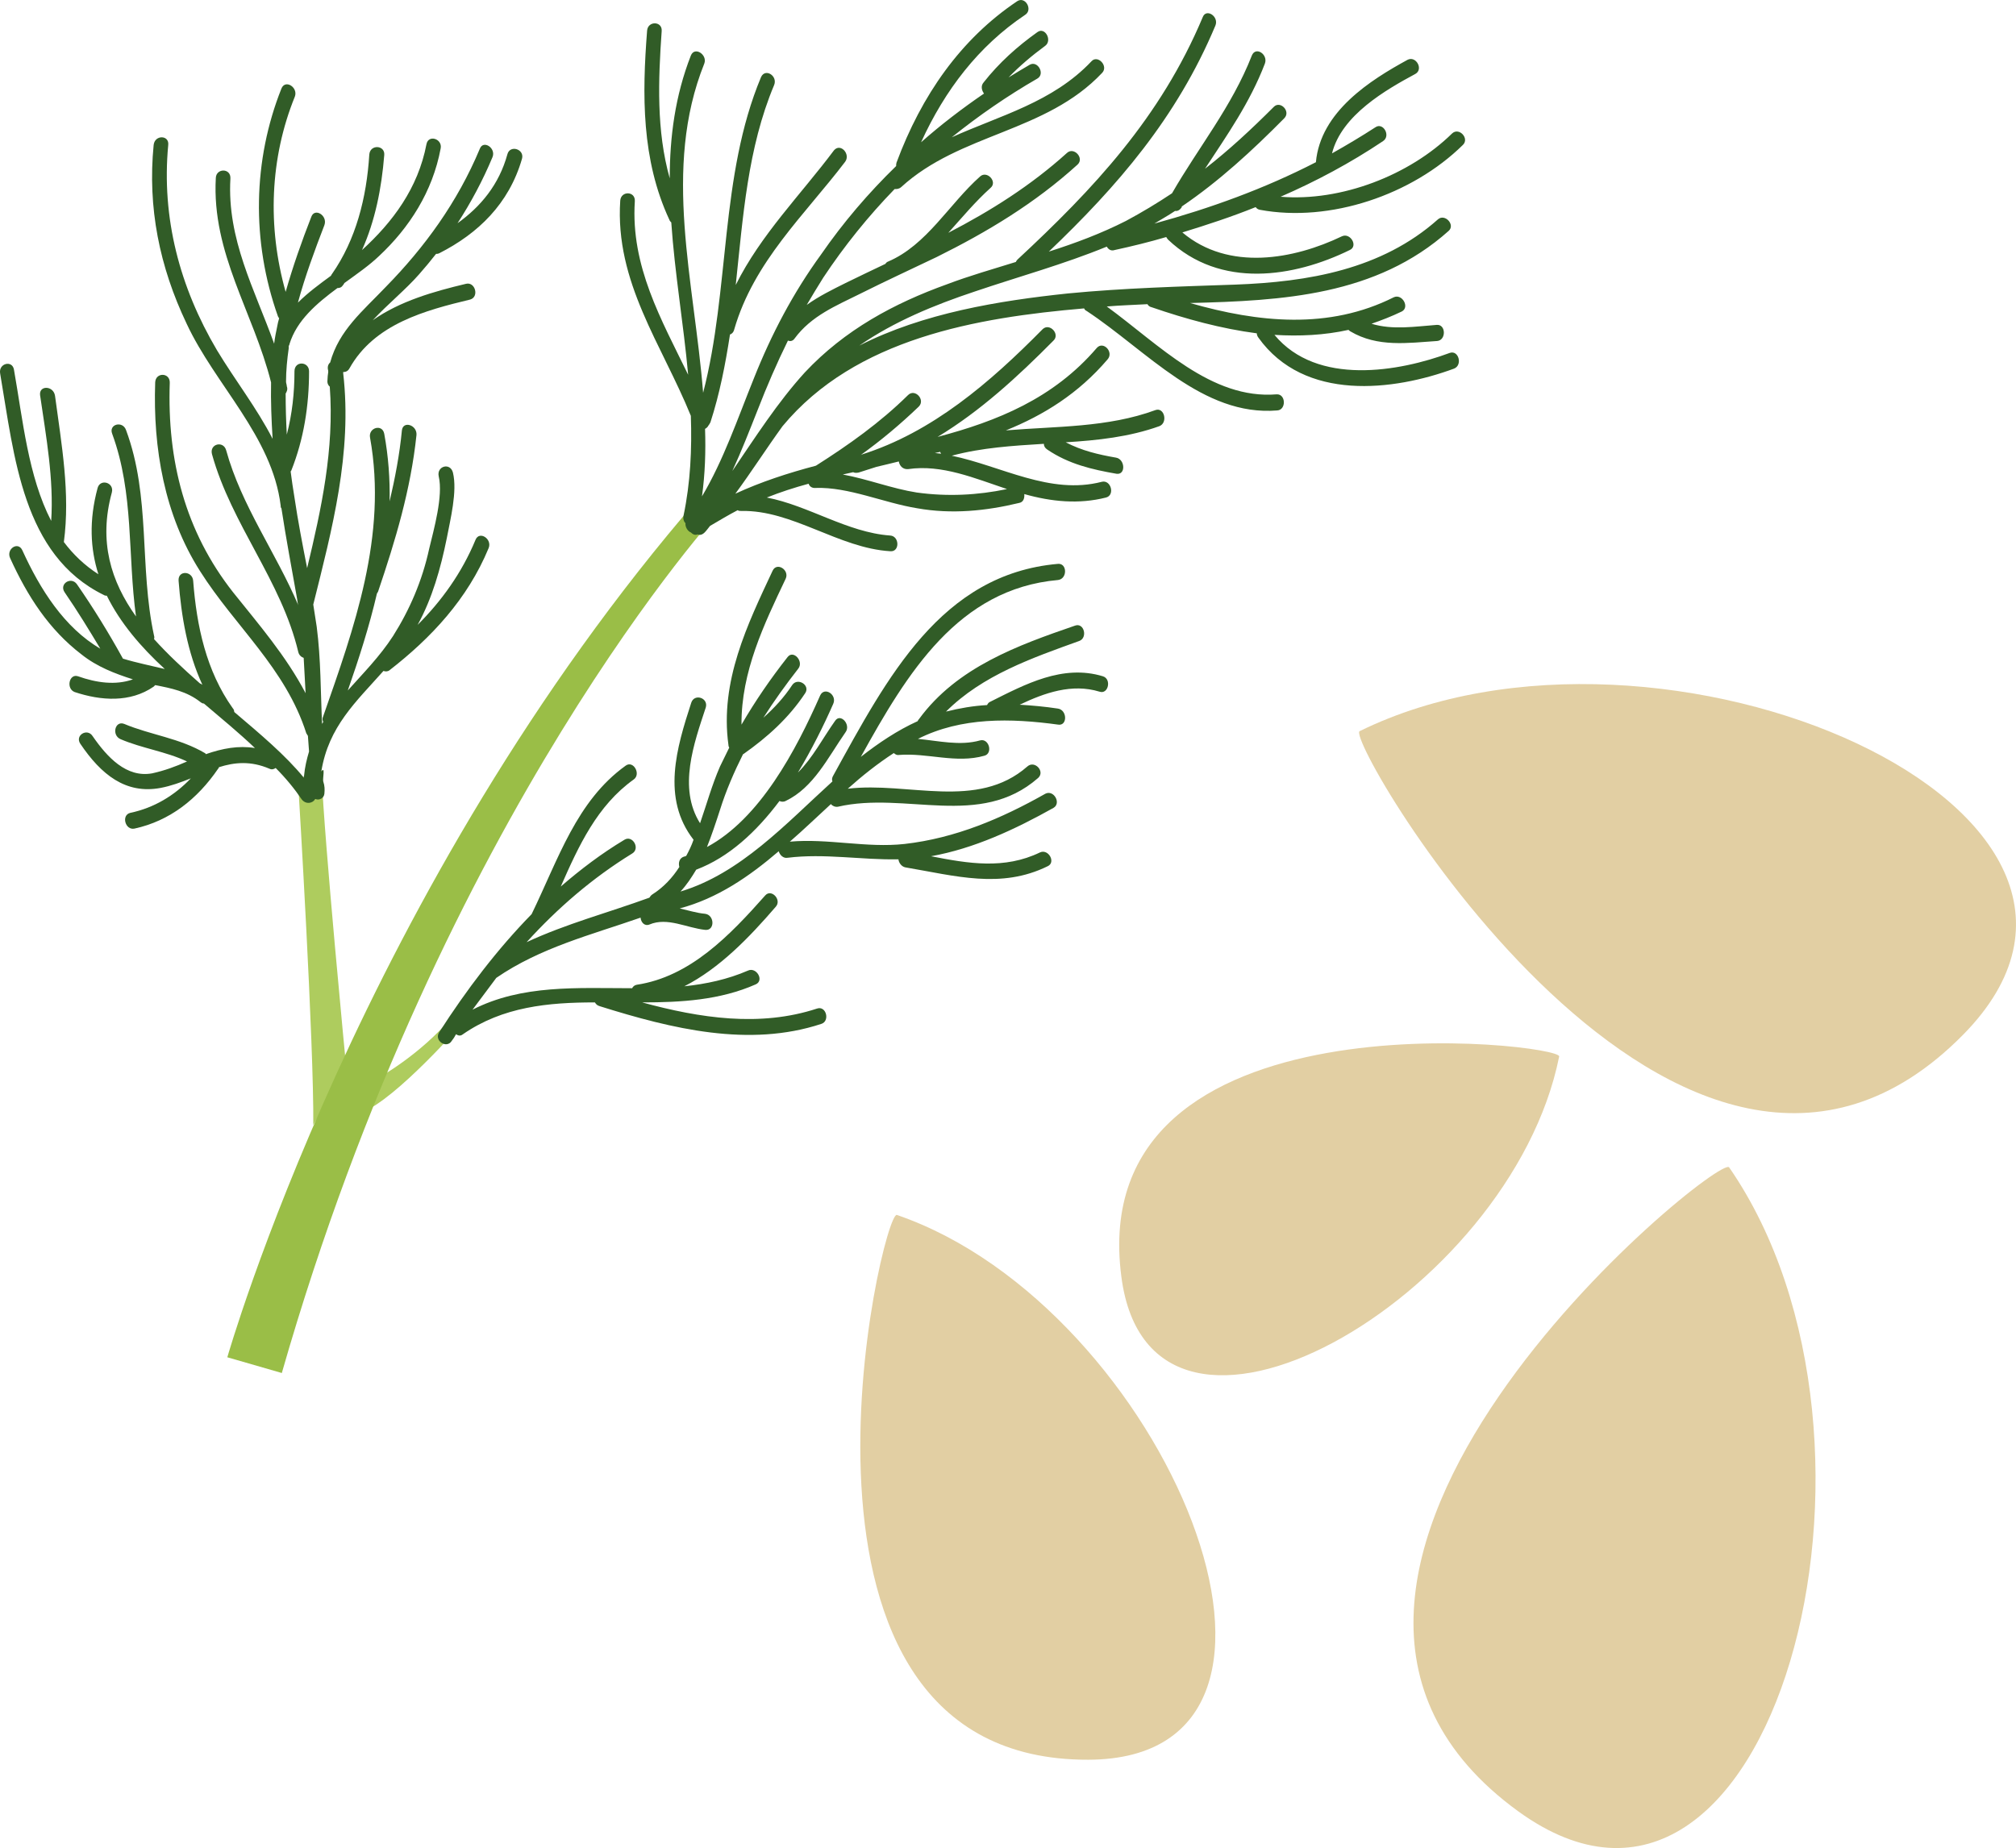
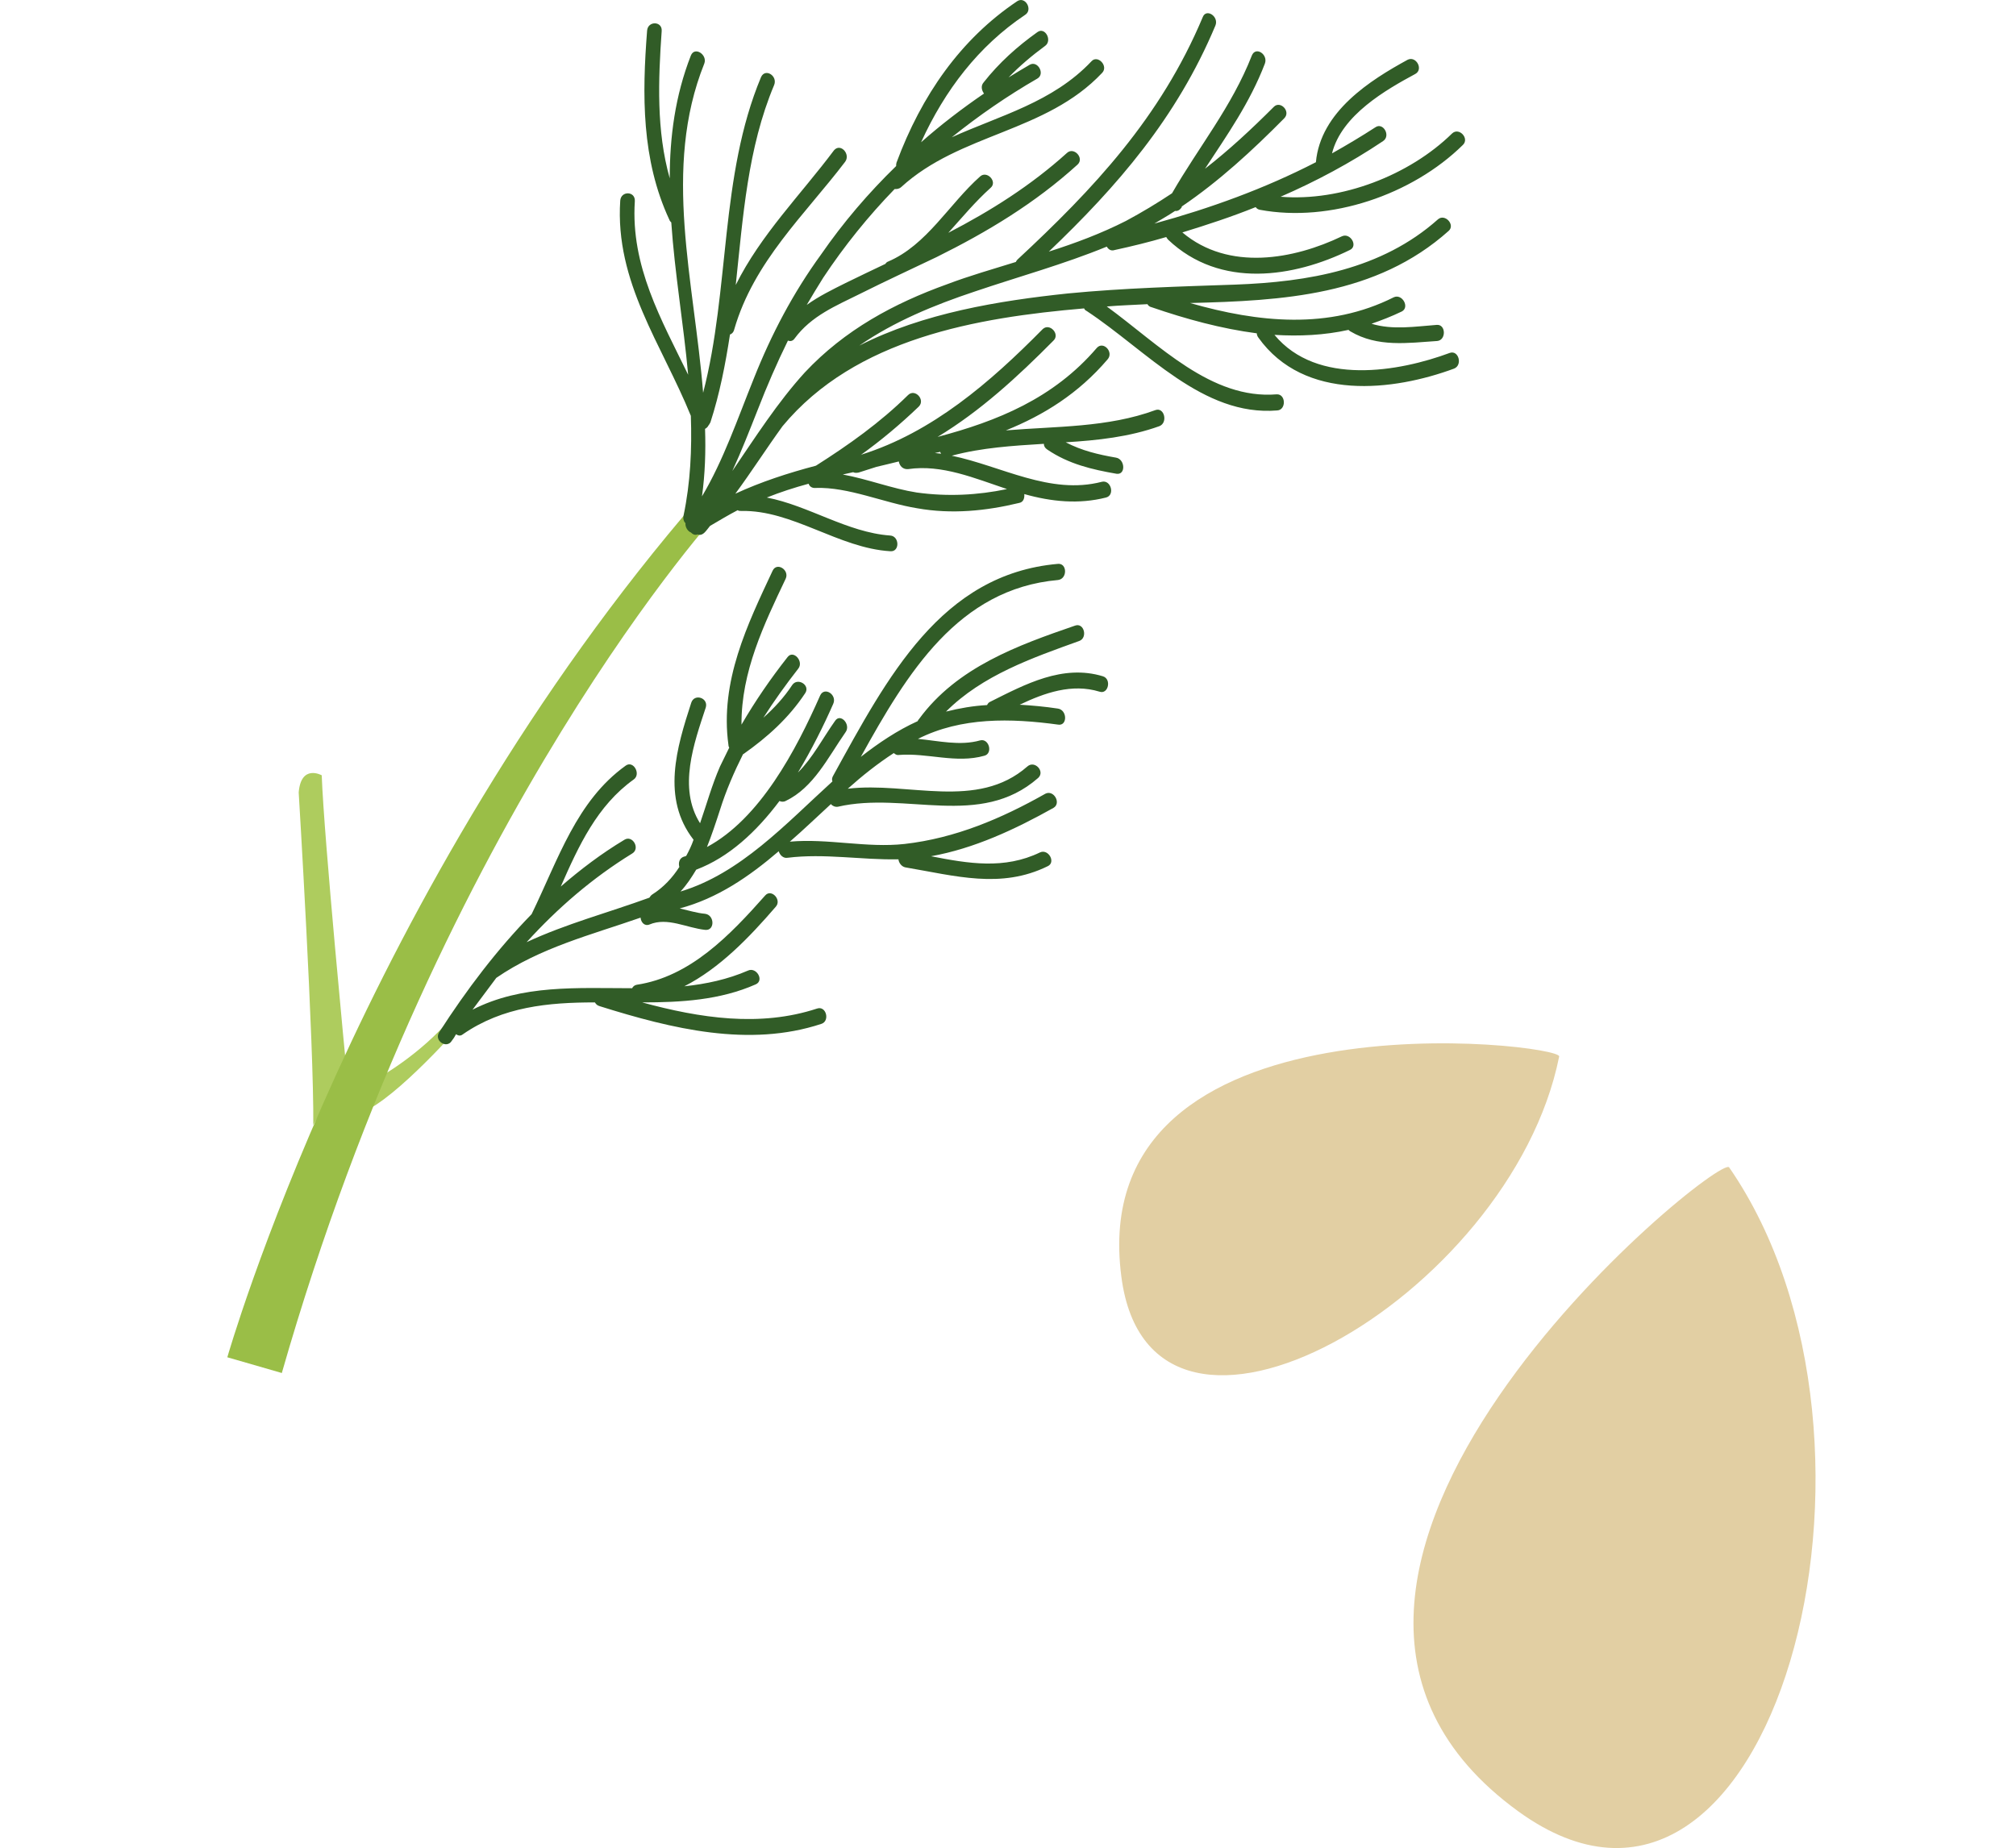
<svg xmlns="http://www.w3.org/2000/svg" id="svg31" viewBox="0 0 5254.043 4816.991" style="clip-rule:evenodd;fill-rule:evenodd;image-rendering:optimizeQuality;shape-rendering:geometricPrecision;text-rendering:geometricPrecision" version="1.1" height="48.17mm" width="52.54mm" xml:space="preserve">
  <defs id="defs4">
    <style id="style2" type="text/css">
   
    .fil2 {fill:#315C27;fill-rule:nonzero}
    .fil1 {fill:#9ABE47;fill-rule:nonzero}
    .fil0 {fill:#AECC5E;fill-rule:nonzero}
    .fil3 {fill:#E2CFA3;fill-rule:nonzero}
   
  </style>
  </defs>
  <g transform="translate(-7774.536,-11873.214)" id="Vrstva_x0020_1">
    <g id="_373280360">
      <path style="fill:#aecc5e;fill-rule:nonzero" id="path7" d="m 8677,14657 c 0,0 -58,-598 -64,-763 0,0 -54,-30 -60,45 0,0 40,657 38,867 z" class="fil0" />
      <path style="fill:#aecc5e;fill-rule:nonzero" id="path9" d="m 8755,14686 c 0,0 115,-62 199,-164 l 25,19 c 0,0 -171,196 -260,231 z" class="fil0" />
      <path style="fill:#9abe47;fill-rule:nonzero" id="path11" d="m 8367,15411 c 0,0 349,-1224 1230,-2241 l 55,33 c 0,0 -724,787 -1143,2249 z" class="fil1" />
      <path style="fill:#315c27;fill-rule:nonzero" id="path13" d="m 10211,13054 c 5,-1 9,-2 14,-3 0,2 2,4 2,5 -4,-1 -10,-1 -16,-2 z m -240,56 c 9,-2 18,-4 27,-6 4,2 8,2 14,1 16,-5 32,-10 47,-15 20,-5 39,-9 58,-14 2,12 11,21 24,20 88,-13 174,24 258,52 -77,16 -155,20 -235,9 -64,-10 -128,-35 -193,-47 z m 1588,-889 c -111,109 -289,178 -447,165 92,-40 182,-88 267,-145 21,-14 0,-50 -20,-36 -37,24 -74,46 -113,68 25,-100 141,-166 217,-207 22,-12 2,-48 -20,-37 -97,53 -227,135 -239,267 -134,69 -275,120 -421,160 18,-11 36,-21 54,-33 6,1 12,-2 17,-9 0,-1 0,-2 1,-3 96,-65 184,-146 266,-229 19,-18 -10,-48 -27,-30 -58,58 -116,112 -179,161 57,-87 117,-172 156,-274 9,-24 -24,-46 -34,-21 -52,133 -139,239 -208,359 -39,26 -79,50 -120,72 -65,33 -132,58 -201,80 178,-170 333,-348 434,-589 10,-24 -24,-46 -33,-22 -110,262 -285,448 -483,632 -2,2 -3,4 -4,6 -61,19 -121,36 -179,58 -139,50 -267,119 -371,230 -71,78 -129,169 -189,257 24,-52 45,-106 66,-159 24,-62 50,-122 79,-181 5,2 12,2 17,-5 44,-60 109,-86 171,-117 66,-33 133,-64 200,-96 131,-65 256,-140 367,-241 18,-17 -10,-47 -28,-30 -94,85 -199,151 -309,208 36,-40 70,-81 110,-117 19,-16 -9,-46 -27,-30 -81,72 -139,179 -240,222 -3,1 -5,3 -7,6 -34,16 -69,33 -104,50 -34,17 -69,34 -101,57 14,-24 28,-47 43,-71 55,-83 118,-161 186,-231 6,0 11,0 17,-5 154,-141 377,-142 524,-298 17,-18 -12,-48 -28,-30 -101,107 -238,141 -364,198 71,-57 145,-108 223,-153 21,-12 1,-48 -20,-36 -19,11 -37,22 -55,33 29,-30 61,-57 95,-82 20,-14 0,-51 -20,-36 -52,37 -100,80 -140,131 -8,9 -5,21 1,29 -57,39 -112,81 -164,127 62,-136 150,-251 271,-332 21,-13 1,-49 -20,-36 -148,99 -250,246 -315,421 -1,3 -1,6 -1,9 -72,70 -138,147 -196,231 -72,99 -129,207 -175,323 -42,104 -79,213 -135,307 8,-58 10,-117 8,-176 4,-2 7,-5 9,-9 2,-2 3,-5 5,-8 24,-74 39,-151 51,-229 4,-1 9,-5 11,-13 51,-177 184,-299 289,-437 15,-20 -12,-50 -29,-30 -86,115 -191,220 -256,351 19,-178 31,-357 100,-521 10,-24 -23,-45 -34,-21 -108,258 -81,553 -151,823 -23,-290 -107,-584 3,-858 9,-23 -25,-46 -35,-21 -41,105 -55,212 -55,320 -35,-124 -30,-256 -21,-384 2,-26 -36,-27 -38,-1 -13,167 -15,336 58,493 1,3 3,5 5,7 9,132 32,265 44,397 -70,-144 -150,-283 -139,-452 2,-27 -36,-28 -38,-2 -14,213 108,374 184,561 3,87 -1,174 -19,260 -2,9 1,16 5,20 -1,10 6,21 14,24 5,5 11,8 18,5 5,3 12,1 18,-5 5,-5 9,-11 14,-17 24,-14 47,-28 72,-41 3,2 5,2 9,2 134,-3 254,97 389,105 25,2 24,-40 -1,-41 -111,-8 -212,-78 -321,-99 35,-14 72,-26 109,-36 2,7 9,12 18,11 86,-3 178,39 265,53 90,16 179,7 266,-14 11,-2 14,-13 13,-23 71,20 142,27 213,9 24,-6 13,-47 -11,-41 -135,35 -261,-41 -391,-68 78,-21 159,-26 240,-31 0,6 3,11 9,15 56,38 117,52 180,63 25,4 23,-38 -1,-42 -46,-8 -89,-18 -131,-40 83,-5 166,-14 244,-42 23,-9 13,-50 -10,-42 -125,46 -259,42 -390,53 99,-40 189,-96 265,-185 17,-19 -11,-49 -28,-30 -113,132 -260,191 -415,232 111,-67 209,-157 302,-251 18,-17 -10,-47 -28,-30 -138,140 -288,269 -472,327 -1,1 -2,1 -2,1 53,-38 103,-80 151,-126 18,-18 -10,-48 -28,-30 -73,72 -155,130 -240,184 -72,19 -143,42 -210,73 42,-57 81,-118 123,-176 190,-229 506,-283 786,-307 1,3 3,5 7,7 156,103 302,275 496,259 24,-1 23,-43 -1,-42 -171,14 -306,-129 -443,-229 35,-3 71,-4 106,-6 2,4 6,7 11,8 90,31 182,56 274,68 0,3 1,7 4,11 120,168 353,139 510,81 23,-9 12,-49 -11,-41 -132,49 -346,87 -457,-47 65,4 130,1 193,-13 2,2 3,3 5,4 71,42 150,30 226,25 24,-2 23,-44 -1,-42 -55,4 -115,14 -170,-3 26,-9 52,-19 79,-32 21,-11 1,-47 -21,-37 -169,85 -353,66 -531,15 241,-6 485,-19 674,-188 18,-16 -10,-46 -28,-30 -147,131 -339,163 -528,170 -145,5 -291,9 -436,23 -180,19 -377,51 -544,136 91,-63 196,-106 301,-141 115,-39 232,-71 344,-117 4,7 11,12 20,9 46,-10 91,-21 135,-34 1,2 3,5 5,7 136,129 328,98 473,27 23,-10 2,-46 -20,-36 -125,60 -295,92 -416,-10 65,-20 129,-41 191,-66 3,4 6,6 11,7 183,34 397,-39 529,-169 18,-17 -10,-47 -28,-30 z" class="fil2" />
-       <path style="fill:#315c27;fill-rule:nonzero" id="path15" d="m 9097,12275 c -22,80 -70,137 -130,180 35,-54 66,-112 91,-172 10,-24 -24,-46 -33,-22 -58,139 -144,257 -245,360 -60,63 -122,113 -145,197 -4,3 -7,9 -6,17 1,3 1,6 1,8 -1,7 -2,14 -2,21 -1,8 2,14 6,17 12,163 -22,319 -59,473 -12,-61 -24,-123 -33,-184 -4,-23 -7,-46 -10,-68 1,-1 1,-1 2,-3 32,-81 46,-167 46,-258 0,-26 -38,-28 -38,0 0,56 -6,111 -20,165 -2,-36 -3,-72 -3,-107 3,-5 6,-11 3,-19 0,-4 -2,-8 -2,-12 0,-29 3,-59 7,-87 0,-2 0,-5 0,-6 1,-2 2,-3 2,-5 19,-62 71,-106 125,-146 5,0 10,-1 14,-7 2,-2 3,-4 4,-6 33,-24 65,-46 91,-71 78,-73 139,-167 160,-280 5,-25 -32,-37 -37,-11 -22,115 -88,203 -168,276 34,-76 51,-160 58,-248 2,-26 -37,-28 -39,-1 -7,113 -35,222 -97,311 -1,1 -2,3 -3,5 -30,22 -60,44 -86,70 19,-70 44,-137 69,-202 9,-25 -25,-46 -34,-22 -25,64 -48,129 -67,196 -48,-170 -41,-349 24,-509 9,-24 -25,-46 -35,-21 -74,186 -79,397 -9,594 1,2 2,3 3,5 -2,7 -4,14 -5,21 -3,14 -6,29 -8,45 -51,-142 -123,-272 -114,-430 2,-28 -37,-28 -38,-2 -11,197 98,350 144,533 -1,49 1,98 4,147 -41,-80 -98,-153 -145,-231 -97,-164 -145,-345 -127,-535 3,-26 -35,-27 -38,0 -16,163 15,317 86,466 74,159 223,294 245,474 0,3 0,5 2,7 12,79 27,158 41,237 1,5 1,11 3,16 -58,-137 -148,-259 -188,-404 -7,-26 -44,-17 -37,10 51,184 181,330 225,516 2,8 8,13 14,15 2,30 3,61 5,92 -51,-97 -121,-178 -189,-263 -125,-159 -172,-343 -165,-546 1,-27 -37,-28 -38,-1 -6,171 24,346 117,492 91,144 223,253 277,423 2,2 2,4 4,6 1,13 2,27 3,41 0,0 0,0 0,0 -6,20 -11,41 -13,63 -1,2 -1,4 0,6 -49,-60 -115,-115 -182,-172 0,-3 -1,-7 -4,-10 -69,-97 -94,-214 -103,-332 -2,-26 -40,-28 -38,0 7,92 23,187 62,271 -2,-1 -5,-3 -7,-4 -42,-37 -83,-75 -119,-115 1,-3 1,-6 0,-9 -39,-180 -8,-361 -73,-536 -9,-25 -46,-15 -36,10 57,155 40,316 62,476 -65,-91 -98,-195 -63,-323 7,-26 -30,-37 -37,-12 -23,85 -19,159 2,225 -36,-23 -66,-52 -90,-84 17,-127 -6,-254 -23,-381 -4,-27 -42,-28 -39,-2 16,110 36,219 29,328 -60,-116 -74,-264 -97,-394 -4,-26 -41,-17 -36,10 37,216 58,473 270,577 3,2 6,2 8,2 35,71 89,134 151,191 -37,-9 -73,-16 -109,-27 -37,-67 -77,-132 -120,-194 -15,-21 -47,-1 -32,21 33,48 63,97 93,147 -94,-55 -157,-155 -203,-256 -11,-25 -43,-4 -32,20 45,99 101,186 186,251 40,32 87,50 134,65 -45,16 -95,9 -143,-8 -23,-8 -32,32 -9,41 69,23 145,28 206,-14 2,-2 3,-3 4,-4 41,8 83,16 119,45 3,2 5,3 8,3 46,39 92,77 133,116 -43,-7 -85,1 -128,16 -1,-1 -1,-2 -1,-2 -67,-40 -143,-48 -212,-77 -24,-9 -33,30 -9,40 56,24 118,32 173,58 -29,13 -59,24 -91,31 -67,12 -117,-42 -155,-97 -14,-22 -47,-2 -32,20 54,80 118,132 209,115 27,-5 54,-15 79,-25 -43,45 -96,77 -158,90 -24,6 -13,46 11,41 92,-20 164,-77 218,-156 1,-1 2,-2 2,-4 41,-13 83,-17 132,4 6,3 12,1 16,-2 26,26 49,54 68,82 11,14 29,10 35,-1 0,0 0,0 1,0 9,4 22,-2 23,-14 1,-11 1,-20 -3,-32 -2,-7 6,-41 -5,-26 19,-117 90,-181 162,-262 5,2 11,2 16,-2 108,-84 203,-185 258,-318 10,-24 -24,-46 -34,-22 -36,87 -89,160 -151,222 38,-69 60,-147 76,-226 9,-48 28,-122 16,-171 -7,-27 -43,-17 -37,10 12,51 -13,139 -25,189 -18,83 -51,159 -94,227 -35,54 -78,97 -118,142 29,-83 56,-167 76,-253 1,-1 2,-3 3,-5 45,-133 85,-265 100,-408 2,-26 -35,-38 -38,-12 -6,63 -18,125 -32,185 1,-58 -3,-116 -14,-176 -5,-27 -42,-16 -37,10 46,256 -42,497 -122,726 -3,6 -2,11 0,15 -1,2 -3,4 -3,6 -4,-84 -3,-169 -14,-254 -3,-19 -6,-39 -9,-58 49,-196 102,-395 78,-603 0,-1 0,-2 0,-3 6,0 12,-2 16,-9 65,-117 199,-152 315,-180 24,-7 13,-47 -11,-41 -84,20 -172,45 -243,95 39,-42 86,-80 121,-120 15,-17 30,-35 44,-53 3,0 5,0 9,-2 100,-51 181,-128 215,-246 7,-25 -31,-37 -38,-12 z" class="fil2" />
      <path style="fill:#315c27;fill-rule:nonzero" id="path17" d="m 10649,13636 c -105,-32 -203,21 -293,66 -5,2 -7,5 -9,9 -36,2 -71,8 -107,17 95,-95 225,-140 347,-184 23,-8 13,-49 -11,-40 -148,51 -307,108 -406,243 -2,2 -3,4 -4,6 -53,24 -102,57 -148,93 121,-219 254,-438 514,-461 25,-3 24,-45 -1,-42 -304,27 -444,296 -585,552 -3,5 -4,10 -2,15 -122,111 -240,240 -396,287 16,-17 29,-37 41,-57 85,-32 157,-99 217,-179 4,2 10,3 16,0 73,-35 110,-113 156,-179 15,-20 -13,-51 -27,-30 -32,45 -58,96 -97,135 36,-60 67,-122 92,-179 11,-24 -23,-46 -34,-22 -63,143 -157,321 -295,395 12,-30 23,-63 34,-97 16,-51 37,-99 60,-145 0,0 1,0 2,-1 61,-43 117,-93 160,-158 14,-21 -20,-42 -34,-21 -21,32 -47,60 -75,85 28,-44 59,-87 91,-128 15,-19 -13,-50 -28,-30 -44,56 -84,114 -120,176 -1,-138 59,-262 115,-380 11,-23 -23,-45 -34,-21 -65,139 -138,288 -115,454 0,3 1,5 2,7 -8,16 -16,33 -24,49 -21,48 -35,99 -52,148 -58,-92 -16,-208 15,-302 7,-25 -30,-37 -38,-12 -38,117 -78,249 6,357 -5,15 -12,29 -19,42 -2,1 -4,2 -6,2 -12,4 -15,16 -12,27 -18,28 -41,53 -71,72 -3,2 -5,5 -7,8 -107,39 -217,68 -320,116 81,-89 171,-167 275,-231 22,-13 1,-49 -20,-36 -60,36 -114,77 -166,122 47,-107 95,-211 190,-279 20,-14 -1,-51 -21,-36 -128,92 -175,243 -245,387 -89,91 -169,196 -241,308 -14,22 20,44 33,22 4,-5 8,-11 11,-17 6,4 12,5 18,0 104,-72 223,-83 344,-83 3,5 6,8 13,10 188,59 389,108 577,46 23,-7 13,-48 -11,-40 -149,49 -305,25 -456,-16 102,0 203,-6 296,-47 23,-10 2,-46 -20,-36 -53,23 -109,35 -166,41 92,-47 169,-127 238,-207 17,-18 -11,-48 -27,-30 -93,105 -196,212 -335,233 -6,1 -10,5 -12,9 -143,0 -287,-10 -416,56 21,-28 42,-56 62,-83 115,-79 247,-112 376,-157 1,12 10,23 23,18 47,-20 97,9 146,14 25,2 24,-39 -1,-42 -22,-2 -44,-9 -66,-14 98,-26 181,-83 258,-149 3,10 12,19 23,17 96,-12 193,6 289,4 1,9 8,19 18,21 130,22 249,57 371,-3 22,-10 2,-46 -20,-36 -93,45 -187,29 -284,10 112,-20 219,-70 319,-126 21,-12 1,-48 -21,-37 -115,65 -235,116 -367,131 -99,11 -200,-15 -299,-6 37,-32 72,-66 107,-98 4,5 11,8 18,7 177,-41 370,58 522,-75 19,-17 -9,-47 -28,-30 -131,115 -311,39 -468,58 38,-34 77,-65 120,-93 3,3 8,6 13,5 75,-6 149,23 223,2 23,-6 12,-46 -11,-40 -53,15 -109,1 -163,-4 1,0 1,0 1,0 113,-57 242,-54 366,-37 24,3 23,-39 -2,-42 -33,-5 -66,-8 -99,-10 65,-31 136,-56 208,-34 23,8 32,-33 9,-40 z" class="fil2" />
    </g>
  </g>
  <g transform="translate(-7774.536,-11873.214)" id="Vrstva_x0020_1_0">
-     <path style="fill:#e2cfa3;fill-rule:nonzero" id="path22" d="m 10112,15040 c -38,-14 -375,1423 499,1420 686,-2 200,-1180 -499,-1420 z" class="fil3" />
    <path style="fill:#e2cfa3;fill-rule:nonzero" id="path24" d="m 11838,14627 c 7,-34 -1240,-182 -1141,574 77,594 1015,55 1141,-574 z" class="fil3" />
    <path style="fill:#e2cfa3;fill-rule:nonzero" id="path26" d="m 12281,14916 c -27,-39 -1390,1069 -549,1679 661,478 1044,-963 549,-1679 z" class="fil3" />
-     <path style="fill:#e2cfa3;fill-rule:nonzero" id="path28" d="m 11318,13779 c -42,21 842,1533 1573,791 575,-584 -789,-1176 -1573,-791 z" class="fil3" />
  </g>
</svg>